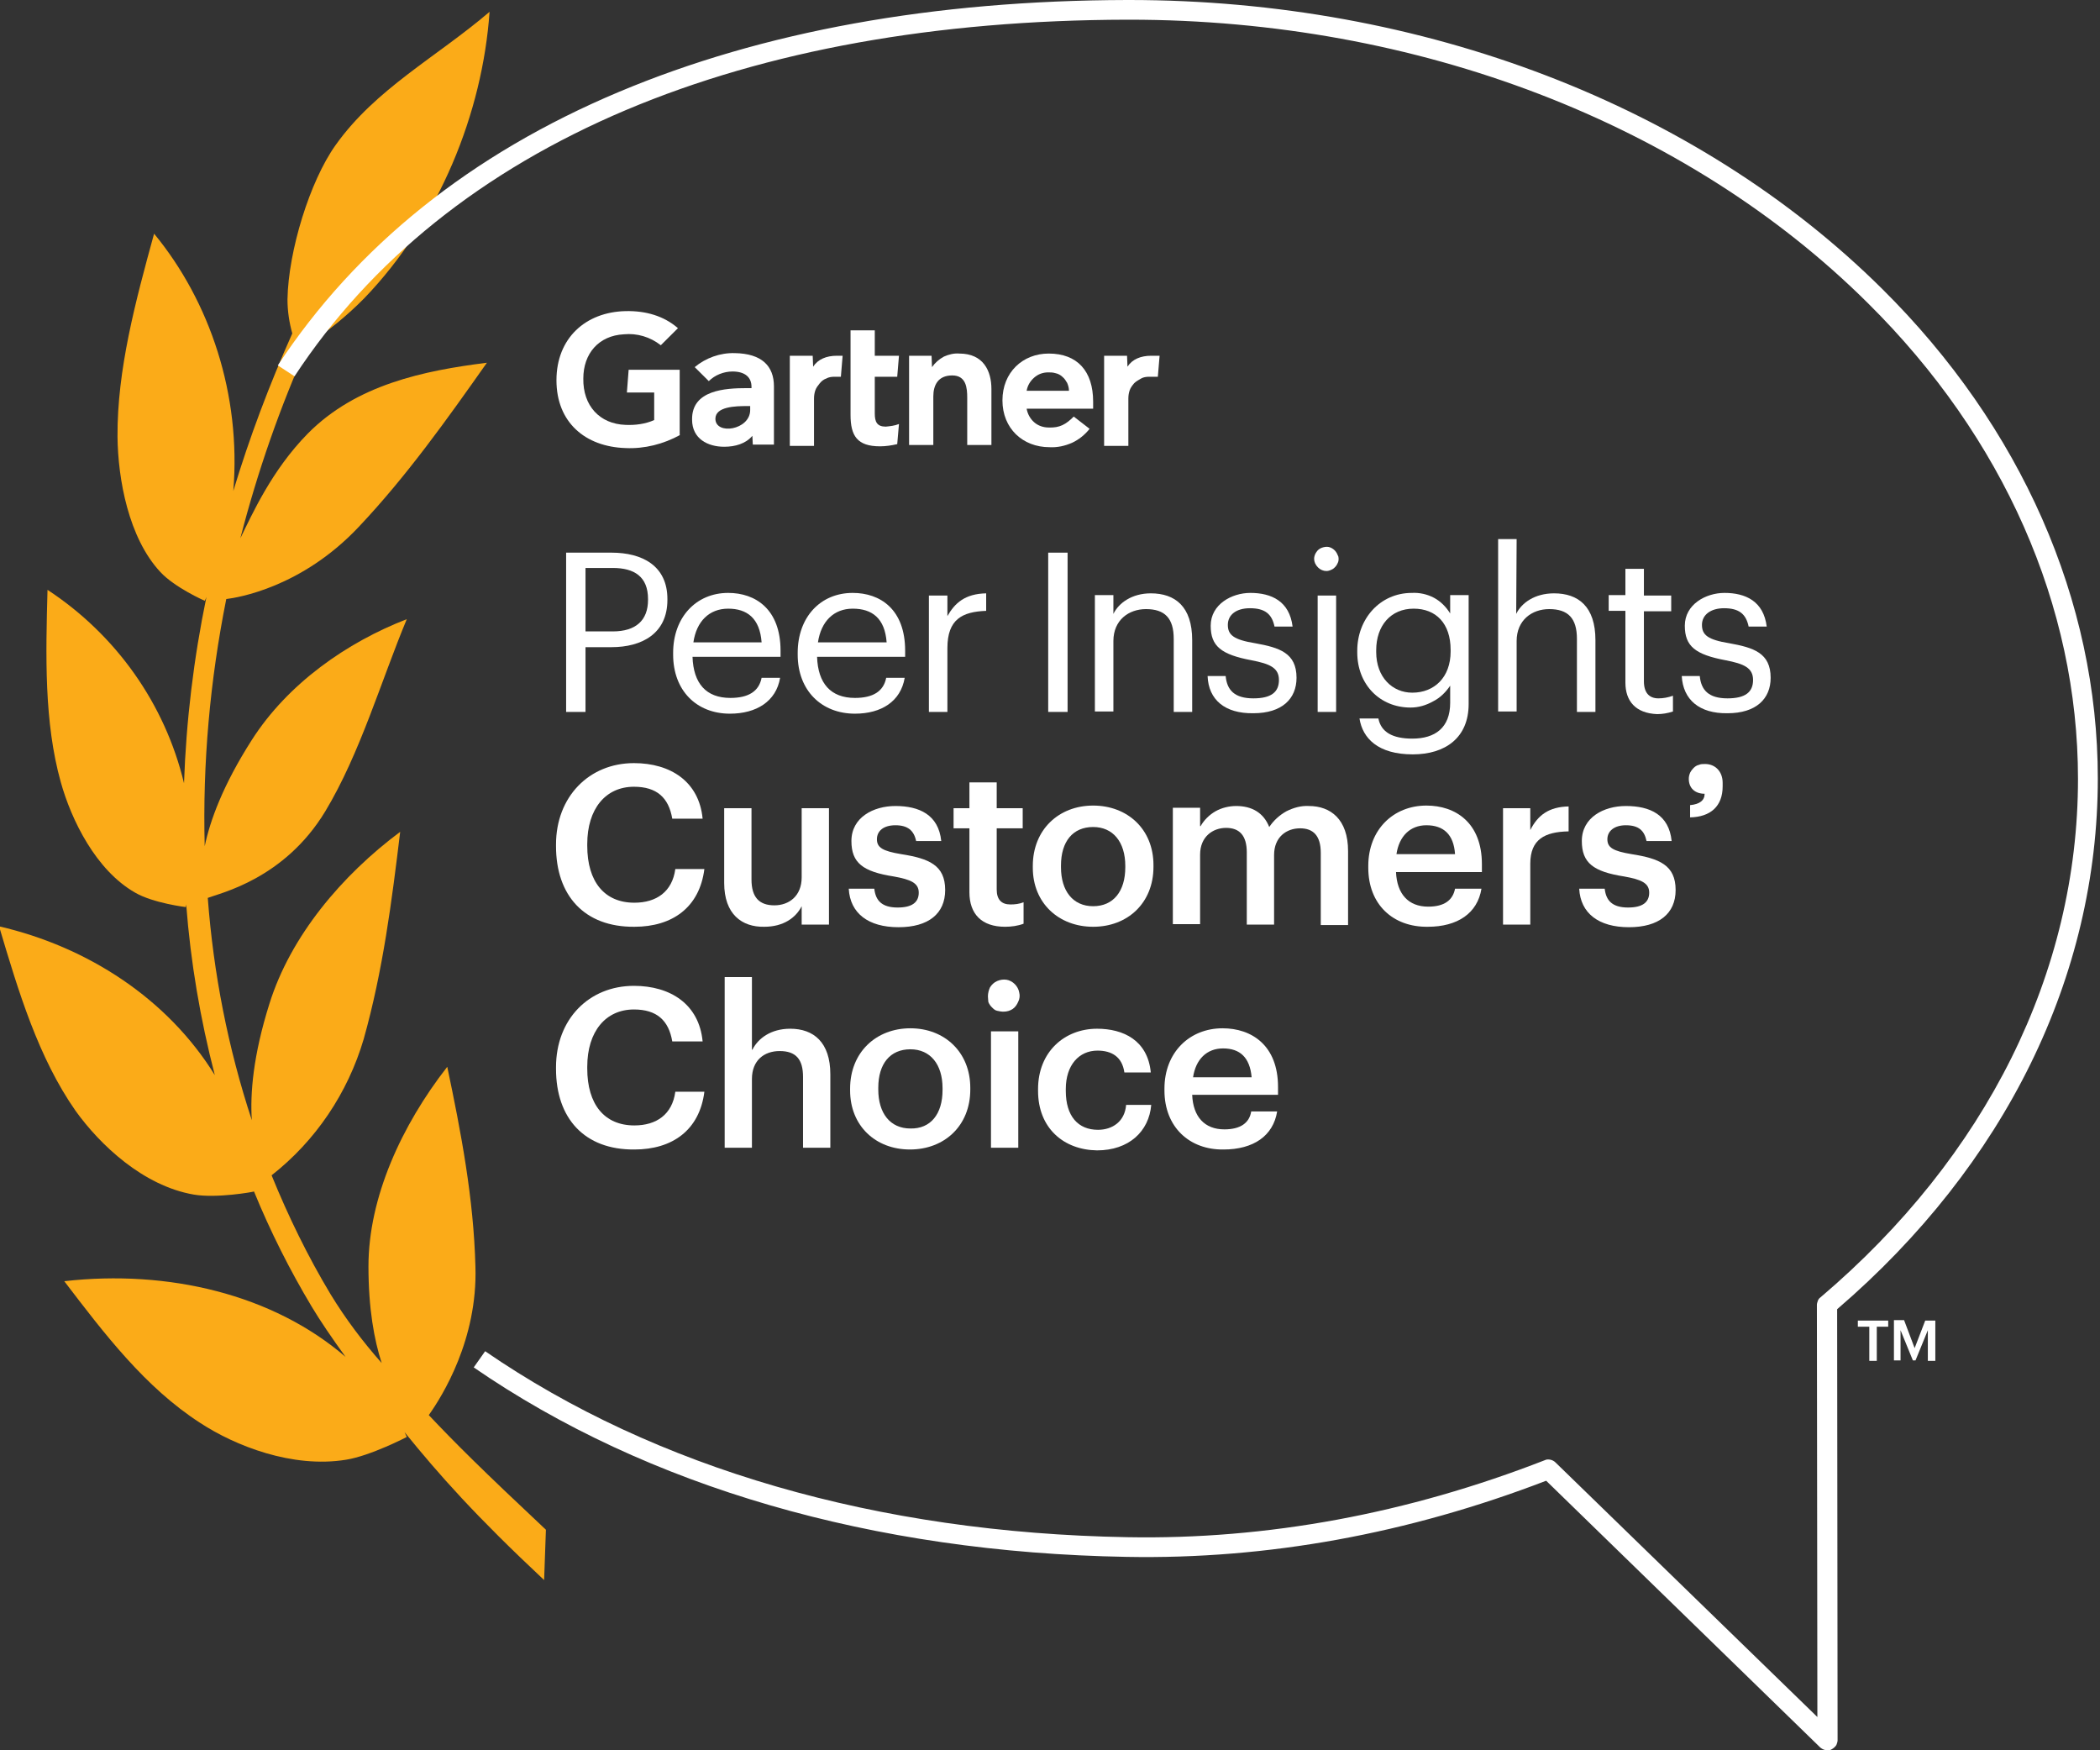
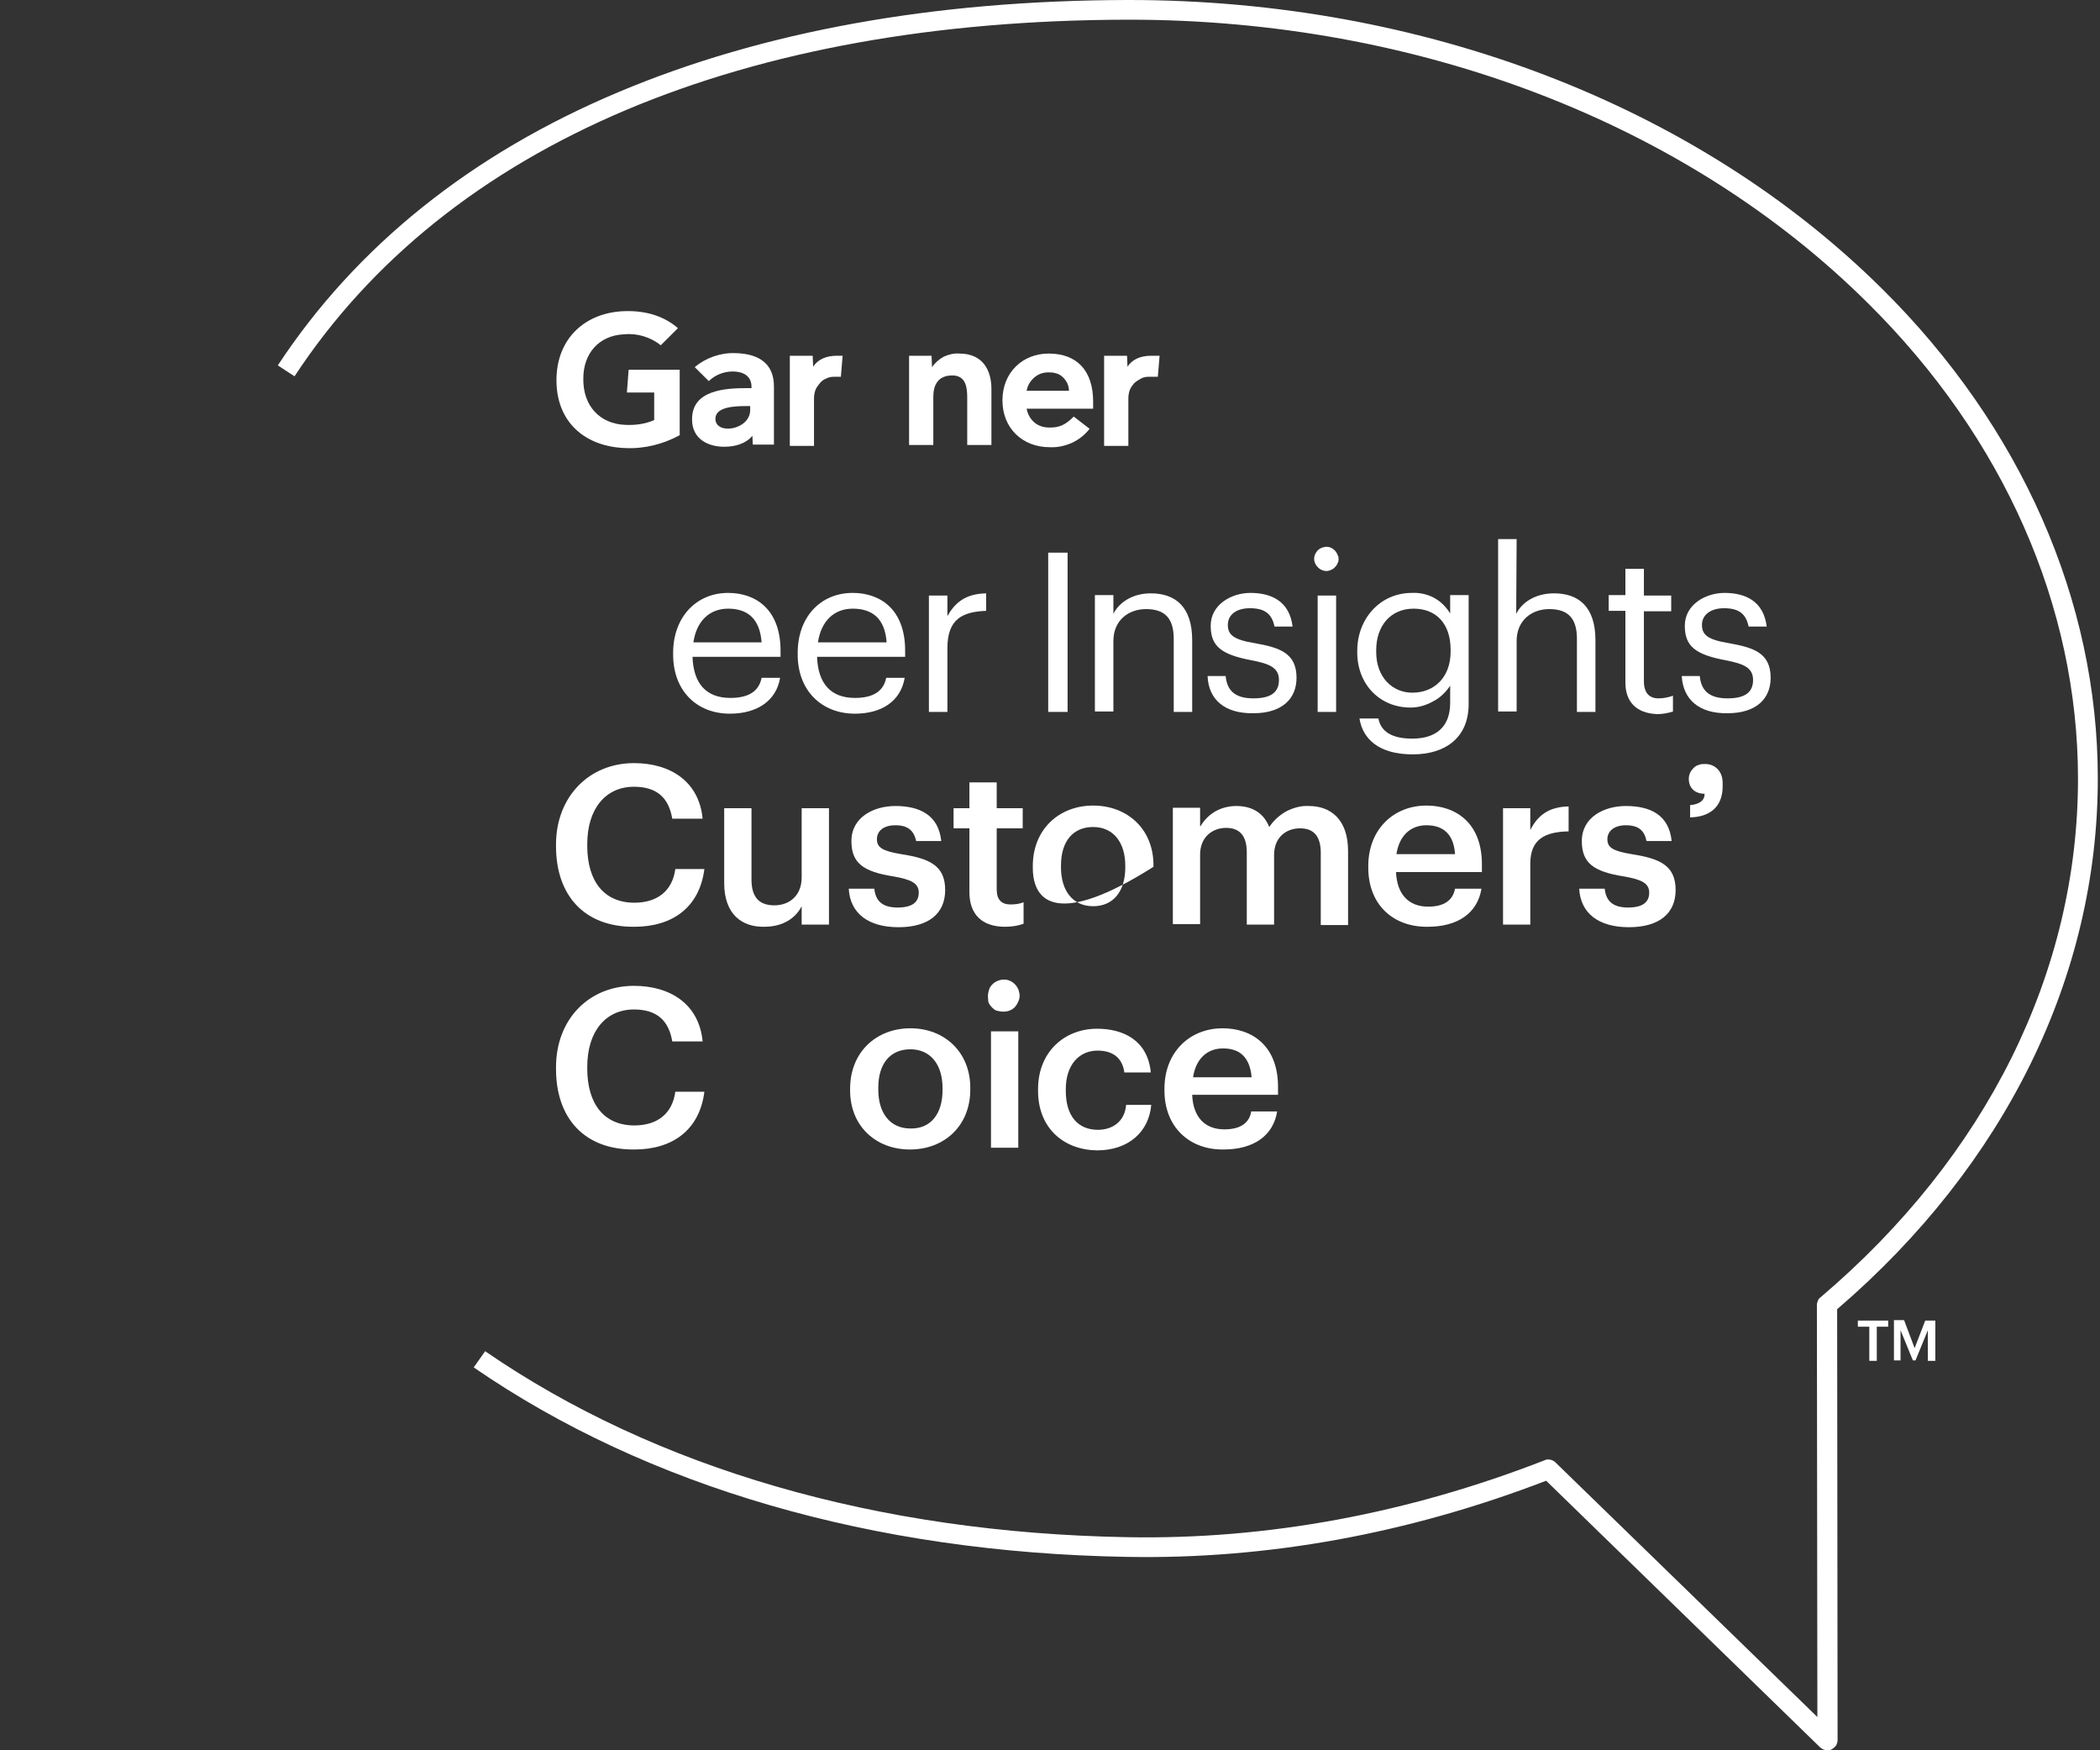
<svg xmlns="http://www.w3.org/2000/svg" width="48" height="40" viewBox="0 0 48 40" fill="none">
  <rect x="0" y="0" width="48" height="40" fill="#333333" stroke="none" />
  <g clip-path="url(#clip0_3698_5106)">
-     <path d="M12.478 34.96C11.008 33.58 10.405 32.98 9.801 32.34C10.113 31.9 10.918 30.61 10.867 28.95C10.827 27.38 10.536 25.87 10.223 24.38C9.177 25.72 8.422 27.37 8.422 28.94C8.422 29.91 8.553 30.62 8.724 31.15C8.291 30.66 7.899 30.14 7.557 29.58C7.034 28.71 6.591 27.8 6.208 26.86C7.215 26.07 7.949 24.98 8.312 23.75C8.754 22.18 8.956 20.59 9.147 19.01C7.818 20 6.641 21.39 6.158 22.94C5.786 24.12 5.715 24.99 5.756 25.6C5.212 23.95 4.88 22.25 4.749 20.52C5.031 20.41 6.5 20.09 7.436 18.54C8.231 17.22 8.714 15.55 9.298 14.15C7.929 14.68 6.581 15.62 5.756 16.91C5.091 17.95 4.8 18.76 4.679 19.34C4.629 17.44 4.8 15.55 5.172 13.69C5.424 13.66 6.893 13.43 8.201 12.04C9.288 10.89 10.213 9.59 11.129 8.29C9.69 8.47 8.14 8.79 7.034 9.91C6.208 10.75 5.766 11.75 5.494 12.3C5.886 10.78 6.4 9.3 7.044 7.87C7.507 7.56 7.939 7.21 8.332 6.81C10.042 5.03 11.028 2.58 11.19 0.27C9.972 1.31 8.583 2.03 7.668 3.32C7.084 4.14 6.591 5.73 6.571 6.84C6.571 7.11 6.611 7.37 6.681 7.62C6.158 8.79 5.705 9.99 5.333 11.22C5.514 9.02 4.8 6.89 3.522 5.34C3.099 6.88 2.676 8.45 2.686 9.98C2.696 10.95 2.938 12.29 3.663 13.07C3.995 13.43 4.679 13.73 4.679 13.73C4.679 13.73 4.699 13.7 4.719 13.64C4.427 15.05 4.256 16.47 4.206 17.9C3.773 16.09 2.656 14.51 1.086 13.48C1.046 14.98 1.006 16.5 1.388 17.87C1.63 18.74 2.193 19.89 3.089 20.4C3.502 20.64 4.246 20.73 4.246 20.73L4.256 20.67C4.357 21.99 4.578 23.29 4.91 24.57C3.834 22.83 2.012 21.64 -0.021 21.17C0.422 22.66 0.875 24.17 1.73 25.39C2.284 26.16 3.27 27.1 4.427 27.3C4.951 27.39 5.786 27.24 5.806 27.23C6.178 28.14 6.621 29.02 7.124 29.86C7.315 30.18 7.587 30.58 7.899 31.01C6.239 29.58 3.844 29.01 1.469 29.28C2.385 30.48 3.32 31.71 4.578 32.52C5.373 33.04 6.681 33.56 7.909 33.36C8.473 33.27 9.298 32.84 9.298 32.84C9.298 32.84 9.278 32.8 9.247 32.73C10.042 33.71 10.867 34.64 12.437 36.11L12.478 34.96Z" fill="#FBAB18" />
-     <path d="M15.255 13.69V13.71C15.255 14.48 14.671 14.79 13.977 14.79H13.383V16.27H12.94V12.63H13.977C14.681 12.63 15.255 12.93 15.255 13.69ZM14.812 13.71V13.69C14.812 13.18 14.5 12.98 14.007 12.98H13.383V14.43H14.007C14.53 14.43 14.812 14.18 14.812 13.71Z" fill="white" />
    <path d="M15.386 14.96V14.92C15.386 14.11 15.909 13.55 16.644 13.55C17.267 13.55 17.841 13.92 17.841 14.87V15.01H15.829C15.849 15.62 16.14 15.95 16.694 15.95C17.107 15.95 17.348 15.8 17.408 15.49H17.831C17.741 16.03 17.288 16.31 16.684 16.31C15.919 16.31 15.386 15.78 15.386 14.96ZM16.644 13.91C16.211 13.91 15.919 14.2 15.849 14.68H17.408C17.368 14.13 17.076 13.91 16.644 13.91Z" fill="white" />
    <path d="M18.233 14.96V14.92C18.233 14.11 18.747 13.55 19.491 13.55C20.115 13.55 20.689 13.92 20.689 14.87V15.01H18.676C18.696 15.62 18.988 15.95 19.542 15.95C19.954 15.95 20.196 15.8 20.256 15.49H20.679C20.588 16.03 20.145 16.31 19.542 16.31C18.777 16.31 18.233 15.78 18.233 14.96ZM19.491 13.91C19.059 13.91 18.767 14.2 18.696 14.68H20.266C20.226 14.13 19.934 13.91 19.491 13.91Z" fill="white" />
    <path d="M21.655 14.08C21.826 13.78 22.058 13.57 22.541 13.56V13.96C21.997 13.98 21.655 14.15 21.655 14.81V16.27H21.232V13.61H21.655V14.08Z" fill="white" />
    <path d="M24.402 16.27H23.959V12.63H24.402V16.27Z" fill="white" />
    <path d="M25.449 14.03C25.57 13.78 25.872 13.56 26.304 13.56C26.858 13.56 27.25 13.86 27.25 14.63V16.27H26.828V14.6C26.828 14.13 26.626 13.92 26.194 13.92C25.801 13.92 25.449 14.17 25.449 14.65V16.26H25.026V13.6H25.449V14.03Z" fill="white" />
    <path d="M27.602 15.45H28.015C28.045 15.77 28.216 15.96 28.649 15.96C29.052 15.96 29.233 15.82 29.233 15.54C29.233 15.26 29.021 15.17 28.609 15.09C27.915 14.96 27.673 14.77 27.673 14.3C27.673 13.81 28.156 13.55 28.579 13.55C29.062 13.55 29.474 13.74 29.545 14.32H29.132C29.072 14.03 28.911 13.9 28.569 13.9C28.257 13.9 28.065 14.05 28.065 14.28C28.065 14.51 28.196 14.62 28.689 14.7C29.243 14.8 29.635 14.92 29.635 15.49C29.635 15.97 29.303 16.3 28.649 16.3C27.995 16.31 27.623 15.99 27.602 15.45Z" fill="white" />
    <path d="M30.037 12.77C30.037 12.72 30.057 12.66 30.087 12.62C30.118 12.57 30.158 12.54 30.208 12.52C30.259 12.5 30.319 12.49 30.369 12.5C30.419 12.51 30.47 12.54 30.51 12.58C30.55 12.62 30.57 12.67 30.591 12.72C30.601 12.77 30.601 12.83 30.57 12.88C30.55 12.93 30.51 12.97 30.47 13C30.419 13.03 30.369 13.05 30.319 13.05C30.248 13.05 30.178 13.02 30.128 12.97C30.067 12.91 30.037 12.84 30.037 12.77ZM30.54 16.27H30.118V13.61H30.54V16.27Z" fill="white" />
    <path d="M31.074 16.42H31.506C31.567 16.73 31.828 16.88 32.281 16.88C32.805 16.88 33.147 16.63 33.147 16.06V15.67C33.046 15.82 32.915 15.95 32.754 16.03C32.593 16.12 32.422 16.17 32.241 16.17C31.537 16.17 31.023 15.64 31.023 14.91V14.87C31.023 14.15 31.537 13.55 32.271 13.55C32.442 13.54 32.623 13.58 32.774 13.66C32.925 13.74 33.056 13.87 33.147 14.02V13.6H33.569V16.09C33.569 16.86 33.036 17.24 32.291 17.24C31.496 17.24 31.144 16.87 31.074 16.42ZM33.157 14.89V14.85C33.157 14.25 32.825 13.91 32.312 13.91C31.788 13.91 31.456 14.3 31.456 14.86V14.9C31.456 15.48 31.828 15.83 32.281 15.83C32.784 15.83 33.157 15.48 33.157 14.89Z" fill="white" />
    <path d="M34.656 14.03C34.776 13.78 35.078 13.56 35.521 13.56C36.075 13.56 36.467 13.86 36.467 14.63V16.27H36.044V14.6C36.044 14.13 35.843 13.92 35.41 13.92C35.018 13.92 34.666 14.17 34.666 14.65V16.26H34.243V12.32H34.666L34.656 14.03Z" fill="white" />
    <path d="M37.152 15.6V13.96H36.77V13.6H37.152V13H37.575V13.61H38.199V13.97H37.575V15.57C37.575 15.83 37.695 15.96 37.907 15.96C38.017 15.96 38.128 15.94 38.239 15.9V16.26C38.118 16.3 37.997 16.32 37.876 16.32C37.383 16.3 37.152 16.02 37.152 15.6Z" fill="white" />
    <path d="M38.44 15.45H38.852C38.882 15.77 39.053 15.96 39.486 15.96C39.889 15.96 40.07 15.82 40.07 15.54C40.07 15.26 39.858 15.17 39.446 15.09C38.751 14.96 38.51 14.77 38.51 14.3C38.51 13.81 38.993 13.55 39.416 13.55C39.899 13.55 40.311 13.74 40.382 14.32H39.969C39.909 14.03 39.748 13.9 39.406 13.9C39.104 13.9 38.902 14.05 38.902 14.28C38.902 14.51 39.033 14.62 39.526 14.7C40.08 14.8 40.472 14.92 40.472 15.49C40.472 15.97 40.14 16.3 39.486 16.3C38.842 16.31 38.47 15.99 38.44 15.45Z" fill="white" />
    <path d="M12.709 19.34V19.3C12.709 18.21 13.464 17.44 14.49 17.44C15.325 17.44 15.979 17.86 16.06 18.71H15.366C15.285 18.23 15.013 17.98 14.49 17.98C13.846 17.98 13.423 18.48 13.423 19.29V19.33C13.423 20.15 13.816 20.63 14.5 20.63C15.003 20.63 15.366 20.38 15.436 19.86H16.1C15.989 20.74 15.366 21.18 14.5 21.18C13.353 21.19 12.709 20.46 12.709 19.34Z" fill="white" />
    <path d="M16.553 20.18V18.47H17.177V20.1C17.177 20.5 17.348 20.69 17.7 20.69C18.032 20.69 18.324 20.48 18.324 20.05V18.47H18.948V21.13H18.324V20.71C18.193 20.97 17.911 21.18 17.468 21.18C16.955 21.19 16.553 20.89 16.553 20.18Z" fill="white" />
    <path d="M19.4 20.31H19.984C20.014 20.58 20.155 20.74 20.517 20.74C20.849 20.74 21 20.62 21 20.4C21 20.18 20.819 20.1 20.427 20.03C19.722 19.92 19.461 19.72 19.461 19.22C19.461 18.68 19.964 18.42 20.467 18.42C21.011 18.42 21.453 18.62 21.514 19.22H20.94C20.89 18.98 20.749 18.86 20.467 18.86C20.195 18.86 20.044 18.99 20.044 19.18C20.044 19.37 20.175 19.45 20.598 19.52C21.232 19.62 21.604 19.77 21.604 20.34C21.604 20.88 21.222 21.19 20.538 21.19C19.843 21.19 19.431 20.87 19.4 20.31Z" fill="white" />
    <path d="M22.158 20.39V18.93H21.796V18.47H22.158V17.88H22.782V18.47H23.376V18.93H22.782V20.33C22.782 20.56 22.893 20.67 23.094 20.67C23.195 20.67 23.295 20.66 23.396 20.62V21.11C23.265 21.16 23.114 21.18 22.973 21.18C22.44 21.18 22.158 20.89 22.158 20.39Z" fill="white" />
-     <path d="M23.607 19.83V19.79C23.607 18.96 24.201 18.41 24.986 18.41C25.771 18.41 26.365 18.95 26.365 19.77V19.81C26.365 20.64 25.771 21.18 24.986 21.18C24.201 21.18 23.607 20.64 23.607 19.83ZM25.721 19.82V19.79C25.721 19.24 25.439 18.9 24.986 18.9C24.523 18.9 24.251 19.23 24.251 19.78V19.82C24.251 20.36 24.523 20.71 24.986 20.71C25.449 20.71 25.721 20.37 25.721 19.82Z" fill="white" />
+     <path d="M23.607 19.83V19.79C23.607 18.96 24.201 18.41 24.986 18.41C25.771 18.41 26.365 18.95 26.365 19.77V19.81C24.201 21.18 23.607 20.64 23.607 19.83ZM25.721 19.82V19.79C25.721 19.24 25.439 18.9 24.986 18.9C24.523 18.9 24.251 19.23 24.251 19.78V19.82C24.251 20.36 24.523 20.71 24.986 20.71C25.449 20.71 25.721 20.37 25.721 19.82Z" fill="white" />
    <path d="M27.442 18.88C27.522 18.74 27.643 18.62 27.784 18.54C27.925 18.46 28.096 18.42 28.257 18.42C28.609 18.42 28.881 18.57 29.011 18.9C29.112 18.75 29.243 18.63 29.404 18.54C29.565 18.46 29.736 18.41 29.917 18.42C30.41 18.42 30.813 18.72 30.813 19.45V21.14H30.189V19.49C30.189 19.1 30.018 18.93 29.716 18.93C29.404 18.93 29.122 19.13 29.122 19.54V21.13H28.498V19.48C28.498 19.09 28.327 18.92 28.025 18.92C27.723 18.92 27.431 19.12 27.431 19.53V21.12H26.808V18.46H27.431V18.88H27.442Z" fill="white" />
    <path d="M31.275 19.83V19.79C31.275 18.96 31.849 18.41 32.604 18.41C33.268 18.41 33.872 18.8 33.872 19.75V19.93H31.909C31.93 20.43 32.191 20.72 32.644 20.72C33.016 20.72 33.208 20.57 33.258 20.31H33.862C33.771 20.87 33.318 21.18 32.634 21.18C31.839 21.19 31.275 20.67 31.275 19.83ZM32.604 18.86C32.231 18.86 31.98 19.11 31.919 19.52H33.258C33.228 19.07 32.996 18.86 32.604 18.86Z" fill="white" />
    <path d="M34.978 18.97C35.15 18.63 35.401 18.44 35.854 18.43V19C35.31 19.01 34.978 19.18 34.978 19.74V21.13H34.355V18.47H34.978V18.97Z" fill="white" />
    <path d="M36.096 20.31H36.679C36.709 20.58 36.85 20.74 37.213 20.74C37.545 20.74 37.696 20.62 37.696 20.4C37.696 20.18 37.515 20.1 37.122 20.03C36.418 19.92 36.156 19.72 36.156 19.22C36.156 18.68 36.659 18.42 37.162 18.42C37.716 18.42 38.148 18.62 38.209 19.22H37.635C37.585 18.98 37.454 18.86 37.162 18.86C36.901 18.86 36.74 18.99 36.74 19.18C36.74 19.37 36.87 19.45 37.293 19.52C37.927 19.62 38.3 19.77 38.3 20.34C38.3 20.88 37.917 21.19 37.233 21.19C36.538 21.19 36.126 20.87 36.096 20.31Z" fill="white" />
    <path d="M38.963 18.14C38.742 18.14 38.601 18.01 38.601 17.8C38.601 17.75 38.611 17.71 38.631 17.66C38.651 17.62 38.681 17.58 38.711 17.55C38.742 17.52 38.782 17.49 38.832 17.48C38.872 17.46 38.923 17.46 38.973 17.46C39.204 17.46 39.375 17.63 39.375 17.89V17.97C39.375 18.43 39.094 18.67 38.631 18.68V18.4C38.852 18.38 38.963 18.29 38.963 18.14Z" fill="white" />
    <path d="M12.709 24.43V24.39C12.709 23.29 13.464 22.53 14.49 22.53C15.325 22.53 15.979 22.95 16.06 23.8H15.366C15.285 23.32 15.013 23.07 14.49 23.07C13.846 23.07 13.423 23.57 13.423 24.38V24.42C13.423 25.24 13.816 25.72 14.5 25.72C15.003 25.72 15.366 25.47 15.436 24.95H16.1C15.989 25.83 15.366 26.27 14.5 26.27C13.353 26.28 12.709 25.55 12.709 24.43Z" fill="white" />
-     <path d="M17.197 23.99C17.328 23.73 17.62 23.51 18.063 23.51C18.596 23.51 18.979 23.82 18.979 24.55V26.23H18.355V24.61C18.355 24.21 18.194 24.02 17.821 24.02C17.469 24.02 17.187 24.23 17.187 24.66V26.23H16.564V22.33H17.187V23.99H17.197Z" fill="white" />
    <path d="M19.431 24.92V24.88C19.431 24.05 20.024 23.5 20.809 23.5C21.594 23.5 22.178 24.05 22.178 24.86V24.9C22.178 25.73 21.584 26.27 20.799 26.27C20.014 26.27 19.431 25.73 19.431 24.92ZM21.544 24.91V24.87C21.544 24.32 21.262 23.98 20.809 23.98C20.346 23.98 20.075 24.31 20.075 24.86V24.9C20.075 25.44 20.346 25.79 20.809 25.79C21.272 25.8 21.544 25.46 21.544 24.91Z" fill="white" />
    <path d="M22.581 22.77C22.581 22.7 22.601 22.62 22.631 22.56C22.672 22.5 22.722 22.45 22.792 22.42C22.863 22.39 22.933 22.38 23.004 22.39C23.074 22.4 23.145 22.44 23.195 22.49C23.245 22.54 23.285 22.61 23.296 22.68C23.316 22.75 23.306 22.83 23.275 22.89C23.245 22.96 23.205 23.02 23.145 23.06C23.084 23.1 23.014 23.12 22.933 23.12C22.883 23.12 22.843 23.11 22.792 23.1C22.742 23.09 22.712 23.06 22.672 23.02C22.641 22.99 22.611 22.95 22.591 22.9C22.591 22.87 22.581 22.82 22.581 22.77ZM23.275 26.23H22.651V23.57H23.275V26.23Z" fill="white" />
    <path d="M23.727 24.93V24.89C23.727 24.04 24.331 23.51 25.076 23.51C25.67 23.51 26.233 23.77 26.304 24.51H25.7C25.65 24.15 25.408 24.01 25.086 24.01C24.663 24.01 24.361 24.34 24.361 24.89V24.93C24.361 25.51 24.643 25.82 25.096 25.82C25.428 25.82 25.71 25.63 25.74 25.25H26.314C26.263 25.86 25.8 26.29 25.076 26.29C24.311 26.28 23.727 25.78 23.727 24.93Z" fill="white" />
    <path d="M26.616 24.92V24.88C26.616 24.05 27.19 23.5 27.945 23.5C28.609 23.5 29.212 23.89 29.212 24.84V25.02H27.25C27.27 25.52 27.532 25.81 27.985 25.81C28.357 25.81 28.558 25.66 28.599 25.4H29.192C29.102 25.96 28.649 26.27 27.965 26.27C27.19 26.28 26.616 25.76 26.616 24.92ZM27.955 23.96C27.582 23.96 27.331 24.21 27.27 24.62H28.609C28.568 24.16 28.337 23.96 27.955 23.96Z" fill="white" />
    <path d="M26.505 8.13L26.465 8.61H26.264C26.203 8.61 26.133 8.62 26.083 8.65C26.032 8.68 25.972 8.71 25.922 8.76C25.881 8.81 25.841 8.86 25.821 8.92C25.801 8.98 25.791 9.04 25.791 9.11V10.19H25.237V8.13H25.761L25.771 8.38C25.881 8.21 26.073 8.13 26.314 8.13H26.505Z" fill="white" />
    <path d="M22.661 10.17H22.108V9.09C22.108 8.87 22.087 8.58 21.765 8.58C21.443 8.58 21.333 8.8 21.333 9.06V10.17H20.779V8.13H21.293L21.303 8.39C21.373 8.29 21.464 8.21 21.574 8.15C21.685 8.1 21.806 8.07 21.927 8.08C22.48 8.08 22.661 8.48 22.661 8.89V10.17Z" fill="white" />
-     <path d="M20.548 9.69L20.508 10.15C20.377 10.18 20.246 10.2 20.116 10.2C19.592 10.2 19.441 9.96 19.441 9.48V7.55H19.995V8.13H20.548L20.508 8.61H19.995V9.45C19.995 9.64 20.045 9.75 20.246 9.75C20.347 9.74 20.448 9.73 20.548 9.69Z" fill="white" />
    <path d="M19.26 8.13L19.22 8.61H19.069C19.009 8.61 18.938 8.62 18.888 8.65C18.828 8.67 18.777 8.71 18.737 8.76C18.697 8.81 18.657 8.86 18.636 8.92C18.616 8.98 18.606 9.04 18.606 9.11V10.19H18.053V8.13H18.576L18.586 8.38C18.697 8.21 18.888 8.13 19.13 8.13H19.26Z" fill="white" />
    <path d="M15.546 9.94C15.164 10.15 14.731 10.26 14.299 10.24C13.373 10.21 12.719 9.65 12.719 8.69C12.719 7.73 13.383 7.13 14.299 7.11C14.761 7.1 15.174 7.22 15.496 7.5L15.104 7.89C14.862 7.7 14.56 7.61 14.258 7.64C13.685 7.67 13.333 8.08 13.333 8.65C13.322 9.27 13.705 9.69 14.299 9.71C14.52 9.72 14.752 9.69 14.953 9.6V8.97H14.329L14.369 8.45H15.536V9.94H15.546Z" fill="white" />
    <path d="M24.433 8.92C24.433 8.86 24.413 8.8 24.392 8.75C24.362 8.7 24.332 8.65 24.282 8.61C24.241 8.57 24.181 8.54 24.131 8.53C24.07 8.51 24.01 8.51 23.96 8.51C23.839 8.51 23.728 8.55 23.638 8.63C23.547 8.71 23.487 8.81 23.466 8.93H24.433V8.92ZM24.986 9.34H23.466C23.487 9.46 23.547 9.57 23.638 9.65C23.728 9.73 23.849 9.77 23.97 9.77C24.221 9.78 24.362 9.7 24.543 9.52L24.905 9.8C24.795 9.94 24.654 10.05 24.503 10.12C24.342 10.19 24.171 10.23 23.99 10.22C23.376 10.22 22.913 9.79 22.913 9.15C22.913 8.51 23.376 8.08 23.97 8.08C24.624 8.08 24.986 8.48 24.986 9.18V9.34Z" fill="white" />
    <path d="M17.157 9.28H17.076C16.815 9.28 16.352 9.29 16.352 9.57C16.352 9.95 17.147 9.83 17.147 9.37V9.28H17.157ZM17.69 8.83V10.16H17.207L17.197 9.96C17.046 10.14 16.805 10.21 16.553 10.21C16.181 10.21 15.819 10.03 15.819 9.59C15.808 8.91 16.583 8.87 17.076 8.87H17.177V8.84C17.177 8.62 17.026 8.49 16.744 8.49C16.543 8.49 16.342 8.57 16.201 8.71L15.879 8.39C16.13 8.18 16.462 8.06 16.795 8.07C17.419 8.08 17.69 8.37 17.69 8.83Z" fill="white" />
    <path d="M41.771 40C41.711 40 41.66 39.98 41.61 39.94L35.341 33.84C32.191 35.05 28.971 35.64 25.751 35.58C19.955 35.48 14.792 33.98 10.828 31.25L11.089 30.88C14.984 33.56 20.055 35.03 25.761 35.13C28.961 35.19 32.181 34.59 35.311 33.37C35.351 33.35 35.391 33.35 35.441 33.36C35.482 33.37 35.522 33.39 35.552 33.42L41.54 39.24L41.529 29.82C41.529 29.79 41.54 29.76 41.55 29.73C41.56 29.7 41.58 29.67 41.61 29.65C45.404 26.43 47.497 22.22 47.497 17.8C47.497 13.85 45.796 10 42.697 6.93C38.551 2.81 32.402 0.45 25.811 0.45H25.761C21.394 0.46 17.55 1.15 14.319 2.51C11.029 3.9 8.473 5.95 6.732 8.6L6.35 8.35C8.141 5.63 10.767 3.52 14.148 2.1C17.429 0.72 21.333 0.01 25.761 0H25.811C32.513 0 38.782 2.4 43.019 6.6C46.199 9.75 47.95 13.73 47.95 17.79C47.95 22.31 45.836 26.62 41.992 29.92L42.002 39.77C42.002 39.8 41.992 39.83 41.982 39.86C41.972 39.89 41.952 39.91 41.932 39.93C41.912 39.95 41.882 39.97 41.862 39.98C41.831 40 41.801 40 41.771 40Z" fill="white" />
    <path d="M42.475 30.18H43.159V30.32H42.898V31.1H42.727V30.32H42.465V30.18H42.475Z" fill="white" />
    <path d="M43.763 30.81L44.005 30.18H44.236V31.1H44.065V30.4L43.783 31.09H43.723L43.441 30.4V31.09H43.29V30.17H43.522L43.763 30.81Z" fill="white" />
  </g>
  <defs>
    <clipPath id="clip0_3698_5106">
      <rect width="48" height="40" fill="white" />
    </clipPath>
  </defs>
</svg>